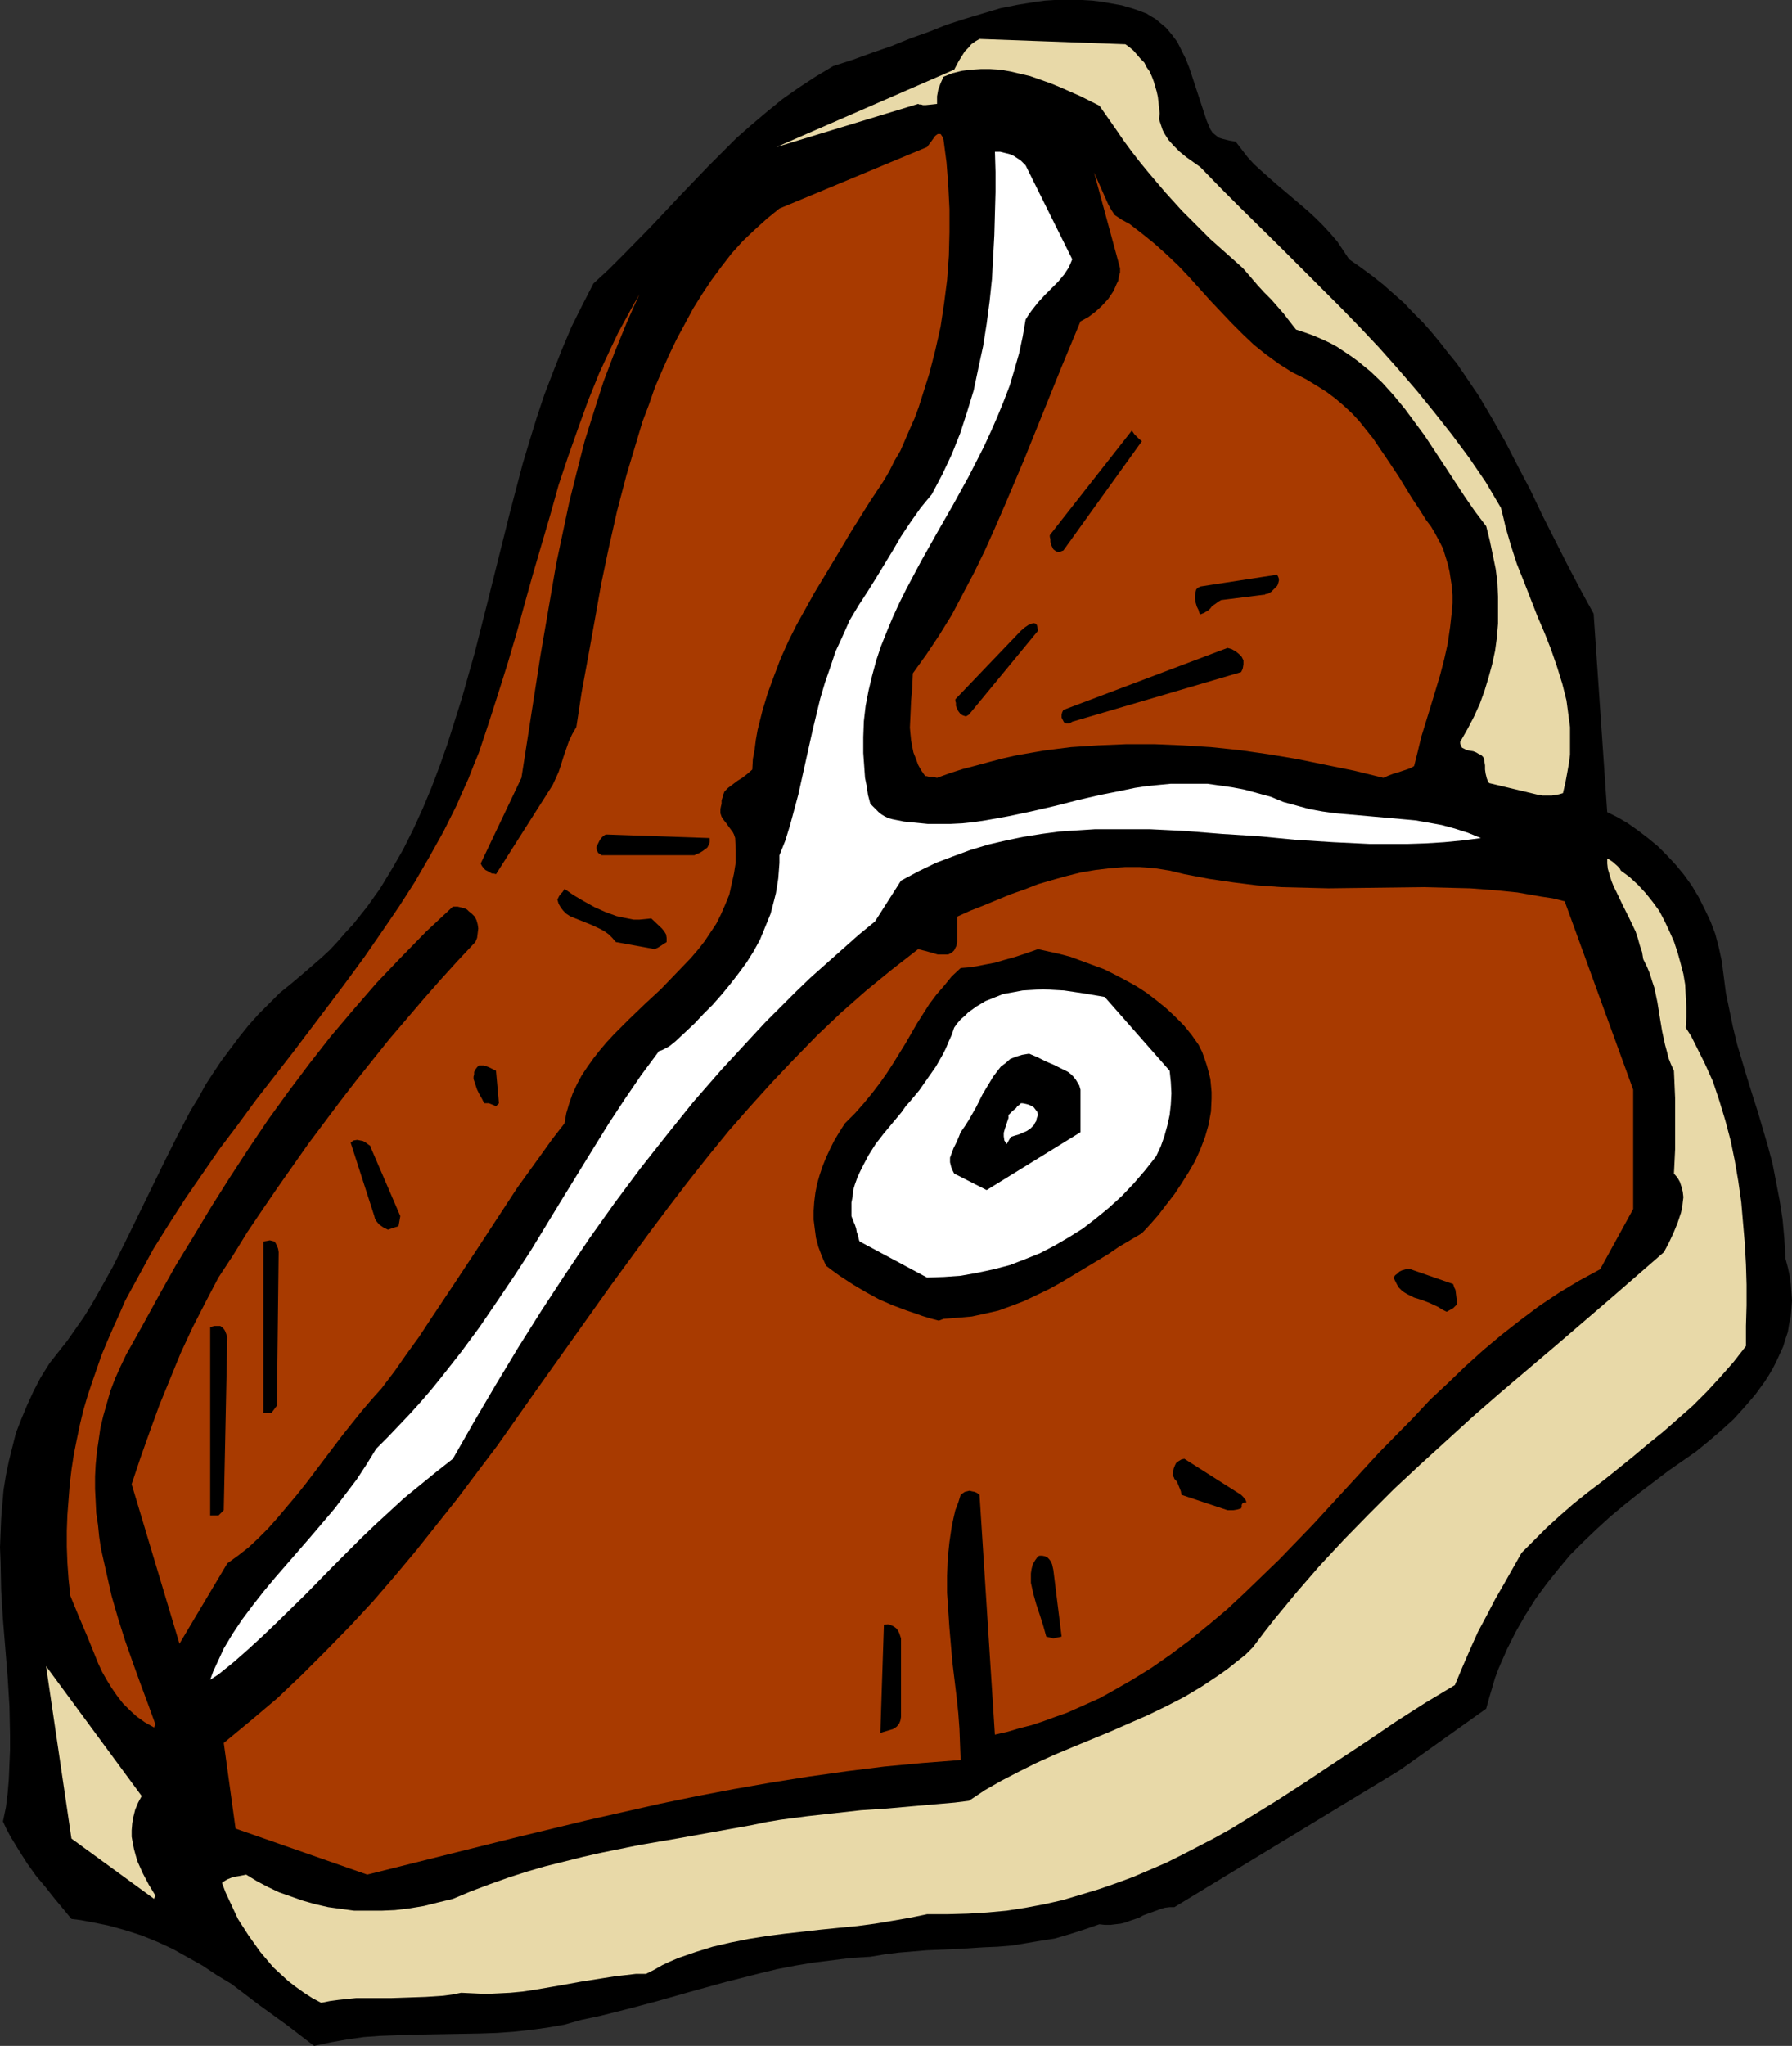
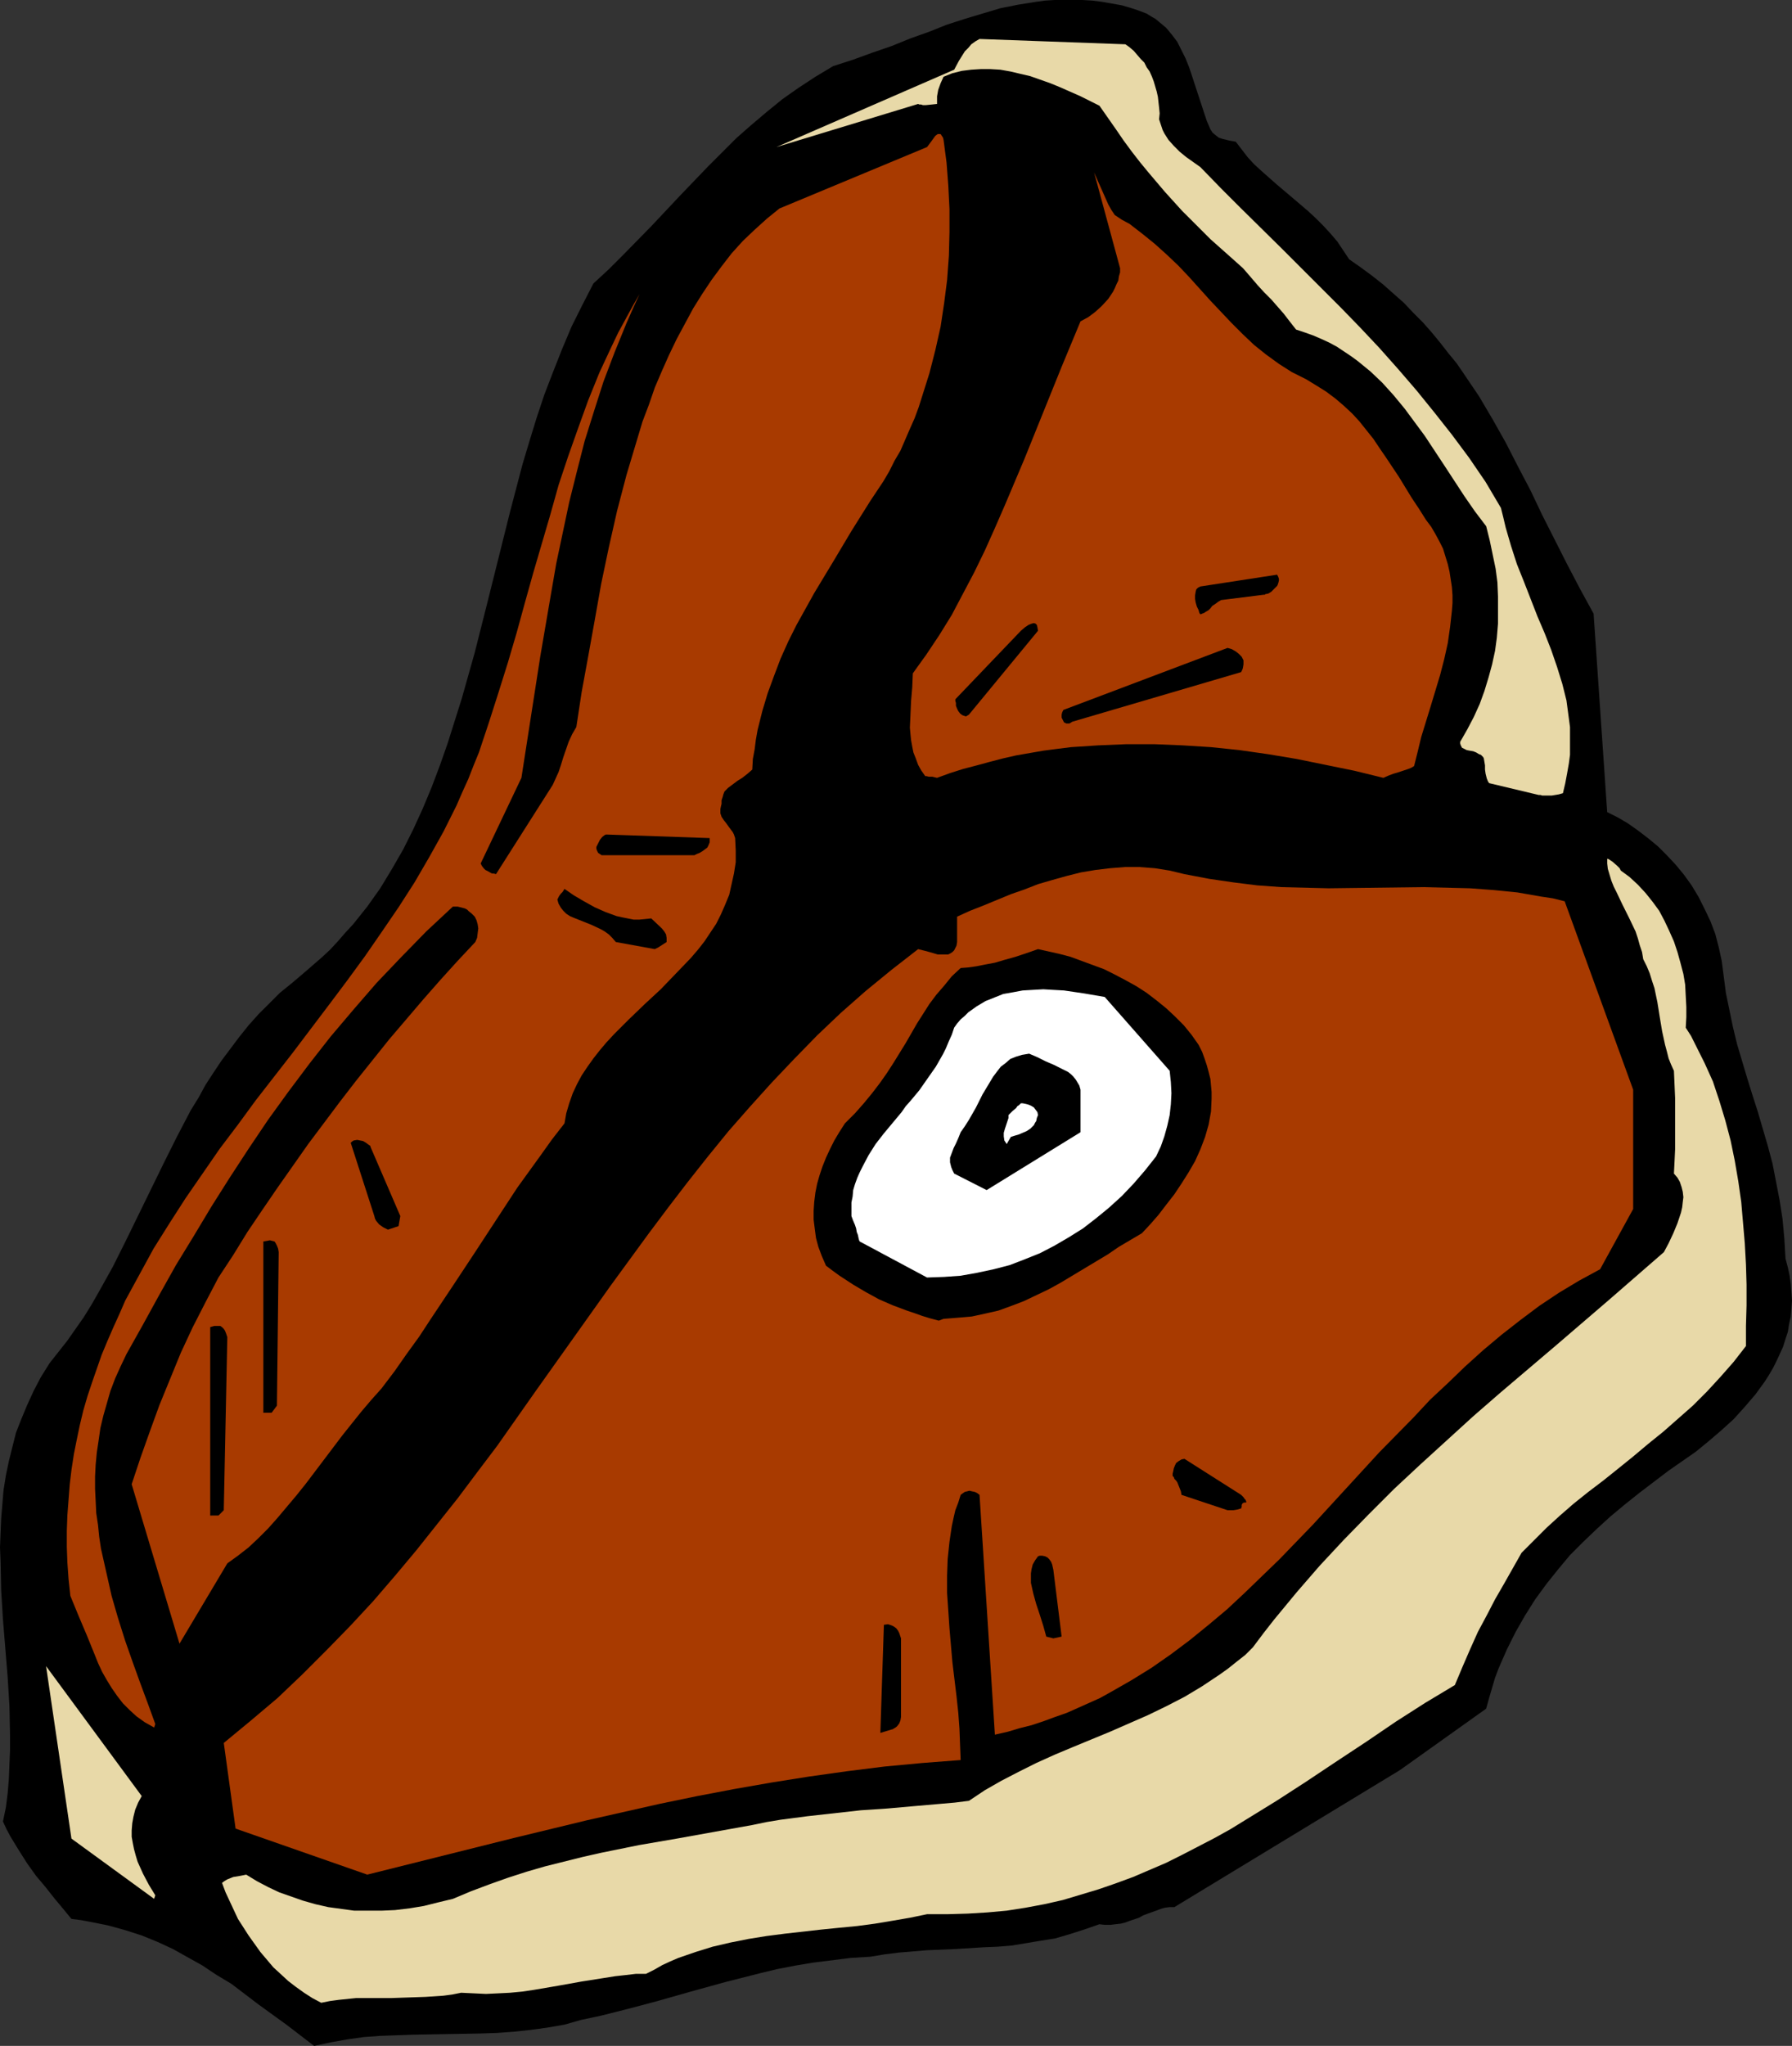
<svg xmlns="http://www.w3.org/2000/svg" xmlns:ns1="http://sodipodi.sourceforge.net/DTD/sodipodi-0.dtd" xmlns:ns2="http://www.inkscape.org/namespaces/inkscape" version="1.0" width="129.766mm" height="148.082mm" id="svg26" ns1:docname="Steak - T-Bone 2.wmf">
  <rect width="100%" height="100%" fill="#333333" stroke="none" />
  <ns1:namedview id="namedview26" pagecolor="#ffffff" bordercolor="#000000" borderopacity="0.25" ns2:showpageshadow="2" ns2:pageopacity="0.0" ns2:pagecheckerboard="0" ns2:deskcolor="#d1d1d1" ns2:document-units="mm" />
  <defs id="defs1">
    <pattern id="WMFhbasepattern" patternUnits="userSpaceOnUse" width="6" height="6" x="0" y="0" />
  </defs>
  <path style="fill:#000000;fill-opacity:1;fill-rule:evenodd;stroke:none" d="m 85.971,559.68 4.525,-0.969 4.525,-0.808 4.525,-0.646 4.525,-0.323 9.05,-0.323 9.05,-0.162 9.211,-0.162 4.686,-0.162 4.525,-0.323 4.525,-0.485 4.686,-0.646 4.686,-0.808 4.525,-1.293 5.333,-1.131 5.171,-1.293 5.01,-1.293 4.848,-1.293 9.696,-2.747 9.373,-2.585 9.534,-2.424 4.686,-1.131 5.01,-0.969 4.848,-0.808 5.171,-0.646 5.171,-0.646 5.333,-0.323 3.878,-0.646 3.878,-0.485 7.757,-0.646 7.757,-0.323 7.757,-0.485 3.878,-0.162 3.878,-0.323 3.878,-0.646 3.878,-0.646 4.04,-0.646 3.878,-1.131 4.04,-1.293 4.202,-1.454 1.454,0.162 h 1.616 l 1.293,-0.162 1.454,-0.162 1.293,-0.323 1.293,-0.485 2.424,-0.808 1.131,-0.646 1.293,-0.485 2.262,-0.808 1.293,-0.485 1.131,-0.323 1.293,-0.162 h 1.293 l 61.731,-37.484 23.594,-16.803 0.808,-2.908 0.808,-2.747 0.808,-2.747 0.97,-2.585 2.262,-5.17 2.424,-4.847 2.586,-4.524 2.747,-4.362 3.07,-4.201 3.232,-4.039 3.232,-3.878 3.555,-3.555 3.717,-3.555 3.717,-3.393 3.878,-3.231 4.04,-3.231 4.04,-3.07 4.04,-3.07 3.717,-2.585 3.717,-2.585 3.555,-2.908 3.394,-2.908 3.394,-3.07 3.07,-3.393 2.909,-3.393 2.586,-3.555 1.131,-1.777 1.131,-1.939 0.97,-1.939 1.778,-3.878 0.646,-2.1 0.646,-1.939 0.323,-2.1 0.485,-2.1 0.162,-2.1 0.162,-2.262 -0.162,-2.262 -0.162,-2.262 -0.323,-2.262 -0.485,-2.262 -0.646,-2.424 -0.162,-2.747 -0.162,-2.747 -0.485,-5.332 -0.808,-5.17 -0.97,-5.009 -0.97,-5.009 -1.293,-4.847 -2.747,-9.371 -1.454,-4.524 -1.454,-4.686 -2.747,-9.21 -1.131,-4.686 -0.97,-4.686 -0.97,-4.686 -0.646,-5.009 -0.485,-3.716 -0.808,-3.716 -0.97,-3.716 -1.293,-3.393 -1.616,-3.393 -1.616,-3.231 -1.939,-3.231 -2.101,-2.908 -2.262,-2.747 -2.424,-2.585 -2.424,-2.424 -2.747,-2.262 -2.747,-2.1 -2.747,-1.939 -2.747,-1.616 -2.909,-1.454 -3.717,-54.288 -3.717,-6.786 -3.555,-6.786 -6.787,-13.41 -3.232,-6.786 -3.394,-6.463 -3.394,-6.624 -3.555,-6.301 -3.717,-6.301 -4.04,-5.978 -2.101,-3.07 -2.262,-2.747 -2.262,-2.908 -2.262,-2.747 -2.424,-2.747 -2.586,-2.585 -2.586,-2.747 -2.747,-2.424 -2.909,-2.585 -3.07,-2.424 -3.07,-2.262 -3.232,-2.262 -1.616,-2.424 -1.616,-2.424 -1.939,-2.262 -1.939,-2.1 -2.101,-2.1 -2.101,-1.939 -4.363,-3.716 -4.202,-3.555 -4.202,-3.716 -1.939,-1.777 -1.778,-1.939 -1.616,-2.1 -1.616,-2.1 -0.808,-0.162 -0.97,-0.162 -1.939,-0.485 -0.97,-0.323 -0.808,-0.646 -0.808,-0.646 -0.646,-0.969 -0.97,-2.262 -0.808,-2.424 -3.232,-9.856 -0.808,-2.424 -0.97,-2.424 -1.131,-2.262 -1.131,-2.262 -1.454,-1.939 -1.616,-1.939 -1.939,-1.616 -0.97,-0.808 -1.131,-0.646 -1.293,-0.808 -1.293,-0.485 -1.293,-0.485 -1.454,-0.485 -2.747,-0.808 -2.747,-0.485 -2.747,-0.485 -2.586,-0.323 L 296.212,0 h -2.586 -2.424 -2.586 l -2.586,0.162 -2.424,0.323 -5.01,0.808 -4.848,0.969 -4.848,1.454 -4.848,1.454 -5.01,1.616 -4.848,1.939 -5.01,1.777 -5.171,2.1 -5.171,1.777 -5.333,1.939 -5.494,1.777 -4.848,2.908 -4.686,3.07 -4.363,3.07 -4.363,3.555 -4.202,3.555 -4.04,3.555 -3.878,3.878 -3.878,3.878 -7.757,8.079 -7.595,8.079 -7.757,7.917 -4.04,4.039 -4.202,3.878 -3.07,5.978 -2.909,5.817 -2.586,6.14 -2.424,6.14 -2.424,6.301 -2.101,6.301 -1.939,6.301 -1.939,6.463 -3.394,12.926 -3.232,12.926 -3.232,12.926 -3.232,12.764 -1.778,6.301 -1.778,6.301 -1.939,6.14 -1.939,6.14 -2.101,5.978 -2.262,5.978 -2.424,5.817 -2.586,5.655 -2.747,5.493 -3.07,5.332 -3.232,5.332 -3.555,5.009 -1.939,2.424 -1.939,2.424 -2.101,2.262 -2.101,2.424 -2.101,2.262 -2.262,2.1 -2.424,2.1 -2.424,2.1 -3.232,2.747 -3.394,2.747 -2.909,2.908 -2.909,2.908 -2.747,3.07 -2.586,3.231 -2.424,3.231 -2.424,3.231 -2.262,3.393 -2.101,3.231 -1.939,3.555 -2.101,3.393 -3.717,7.109 -3.555,7.109 -3.555,7.271 -6.949,14.218 -3.555,7.109 -3.878,6.948 -1.939,3.393 -2.101,3.393 -2.262,3.231 -2.262,3.231 -2.424,3.07 -2.424,3.07 -2.424,3.878 -1.939,3.716 -1.778,3.878 -1.616,3.878 -1.454,3.716 -0.97,3.878 -0.97,3.878 -0.808,3.878 -0.646,4.039 -0.323,3.878 -0.323,3.878 L 0.162,419.275 0,423.315 l 0.162,3.878 0.162,7.917 0.485,7.917 0.646,7.917 0.646,7.917 0.485,7.917 0.162,7.917 v 4.039 l -0.162,3.878 -0.162,4.039 -0.323,3.878 -0.485,3.878 -0.808,3.878 0.97,2.1 1.131,2.1 2.262,3.716 2.262,3.555 2.424,3.393 2.586,3.07 2.424,3.07 2.424,2.908 2.262,2.747 2.586,0.323 2.586,0.485 2.424,0.485 2.424,0.485 4.686,1.293 4.525,1.454 4.363,1.777 4.202,1.939 4.04,2.262 4.04,2.262 3.878,2.585 4.04,2.424 7.434,5.655 7.595,5.493 z" id="path1" />
  <path style="fill:#e8d9a8;fill-opacity:1;fill-rule:evenodd;stroke:none" d="m 87.91,547.885 2.424,-0.485 2.424,-0.323 4.686,-0.485 h 4.686 4.848 l 4.848,-0.162 4.686,-0.162 4.848,-0.323 2.424,-0.323 2.424,-0.485 3.394,0.162 3.394,0.162 3.394,-0.162 3.232,-0.162 3.394,-0.323 3.232,-0.485 6.626,-1.131 6.302,-1.131 6.141,-0.969 3.07,-0.485 2.909,-0.323 2.747,-0.323 h 2.747 l 2.262,-1.131 2.262,-1.293 2.101,-0.969 2.262,-0.969 4.686,-1.616 4.686,-1.454 4.848,-1.131 4.848,-0.969 5.01,-0.808 5.01,-0.646 10.019,-1.131 4.848,-0.485 5.01,-0.485 4.848,-0.646 4.848,-0.808 4.686,-0.808 4.686,-0.969 h 5.494 l 5.656,-0.162 5.333,-0.323 5.333,-0.485 5.171,-0.808 5.171,-0.969 5.01,-1.131 4.848,-1.454 4.848,-1.454 4.686,-1.616 4.848,-1.777 4.525,-1.939 4.525,-1.939 4.525,-2.262 4.363,-2.262 4.363,-2.262 4.363,-2.424 4.202,-2.585 8.403,-5.17 8.242,-5.332 8.242,-5.493 8.08,-5.332 8.08,-5.493 8.08,-5.17 8.08,-4.847 2.101,-5.009 2.101,-4.847 2.101,-4.686 2.424,-4.524 2.262,-4.362 2.424,-4.201 4.848,-8.563 3.394,-3.393 3.394,-3.393 3.717,-3.393 3.717,-3.231 4.04,-3.231 4.04,-3.07 4.04,-3.231 4.202,-3.393 4.04,-3.393 4.202,-3.393 4.04,-3.555 4.04,-3.555 3.878,-3.878 3.717,-4.039 3.555,-4.039 3.394,-4.362 v -5.493 l 0.162,-5.655 v -5.655 l -0.162,-5.493 -0.323,-5.817 -0.485,-5.655 -0.485,-5.655 -0.808,-5.655 -0.97,-5.655 -1.131,-5.493 -1.454,-5.493 -1.616,-5.332 -1.778,-5.332 -2.262,-5.009 -2.424,-4.847 -1.293,-2.585 -1.454,-2.262 0.162,-2.908 v -2.747 l -0.162,-3.07 -0.162,-3.07 -0.485,-2.908 -0.808,-3.07 -0.808,-2.908 -0.97,-2.908 -1.293,-2.908 -1.293,-2.747 -1.454,-2.747 -1.778,-2.424 -1.939,-2.424 -2.101,-2.262 -2.262,-2.1 -2.424,-1.777 -0.323,-0.646 -0.646,-0.646 -1.293,-1.131 -0.485,-0.323 -0.485,-0.323 -0.323,-0.162 h -0.162 v 1.293 l 0.162,1.454 0.485,1.616 0.485,1.616 0.646,1.616 0.808,1.616 1.616,3.393 1.778,3.555 1.778,3.716 0.646,1.939 0.485,1.777 0.646,1.939 0.323,1.939 0.97,1.939 0.808,1.939 0.646,2.1 0.646,1.939 0.808,3.878 0.646,4.039 0.646,3.878 0.808,3.716 0.485,1.777 0.485,1.939 0.646,1.616 0.808,1.777 0.162,3.716 0.162,3.716 v 3.716 7.109 3.231 l -0.162,3.393 -0.162,3.231 0.97,1.131 0.646,1.131 0.485,1.454 0.323,1.293 0.162,1.454 -0.162,1.293 -0.162,1.454 -0.323,1.454 -0.97,2.908 -1.131,2.747 -1.293,2.747 -1.293,2.424 -7.434,6.463 -7.434,6.463 -14.867,12.764 -15.029,12.764 -7.434,6.463 -7.272,6.624 -7.272,6.624 -7.11,6.624 -6.949,6.948 -6.787,6.948 -6.626,7.109 -6.302,7.271 -6.141,7.432 -2.909,3.716 -2.909,3.878 -2.101,2.1 -2.262,1.777 -2.424,1.939 -2.262,1.616 -4.848,3.231 -4.848,2.908 -5.01,2.585 -5.01,2.424 -5.171,2.262 -5.171,2.262 -10.181,4.201 -5.01,2.1 -5.01,2.262 -4.848,2.424 -4.686,2.424 -4.525,2.585 -4.363,2.908 -3.878,0.485 -3.717,0.323 -7.434,0.646 -7.272,0.646 -7.272,0.485 -7.272,0.808 -7.272,0.808 -3.717,0.485 -3.717,0.485 -3.878,0.646 -3.878,0.808 -20.685,3.716 -10.342,1.777 -10.342,2.1 -5.01,1.131 -5.171,1.293 -5.171,1.293 -5.01,1.454 -5.01,1.616 -5.01,1.777 -5.171,1.939 -5.01,2.1 -4.04,0.969 -3.878,0.969 -3.878,0.646 -4.04,0.485 -3.717,0.162 h -3.717 -3.717 l -3.555,-0.485 -3.555,-0.485 -3.555,-0.808 -3.394,-0.969 -3.232,-1.131 -3.232,-1.131 -3.07,-1.454 -3.07,-1.616 -2.909,-1.777 -0.808,0.162 -0.808,0.162 -1.939,0.323 -0.808,0.323 -0.808,0.323 -0.808,0.485 -0.646,0.485 0.97,2.585 1.131,2.424 1.131,2.424 1.131,2.424 1.454,2.262 1.454,2.262 1.616,2.262 1.616,2.262 1.778,2.1 1.778,2.1 1.939,1.777 2.101,1.939 2.101,1.616 2.262,1.616 2.262,1.454 z" id="path2" />
  <path style="fill:#e8d9a8;fill-opacity:1;fill-rule:evenodd;stroke:none" d="m 42.501,518.48 -1.778,-2.908 -1.616,-3.07 -1.454,-3.231 -0.485,-1.616 -0.485,-1.777 -0.323,-1.616 -0.323,-1.777 v -1.777 l 0.162,-1.939 0.323,-1.777 0.485,-1.939 0.808,-1.939 0.97,-1.777 -26.179,-35.545 6.949,47.179 22.624,16.48 z" id="path3" />
  <path style="fill:#a83a00;fill-opacity:1;fill-rule:evenodd;stroke:none" d="m 100.515,512.825 20.038,-5.009 20.038,-5.009 20.038,-4.847 10.019,-2.262 10.019,-2.262 10.181,-2.1 10.181,-1.939 10.181,-1.777 10.181,-1.616 10.342,-1.454 10.342,-1.293 10.342,-0.969 10.504,-0.808 -0.162,-4.201 -0.162,-4.362 -0.323,-4.362 -0.485,-4.524 -1.131,-9.371 -0.808,-9.371 -0.323,-4.847 -0.323,-4.686 v -4.686 l 0.162,-4.524 0.485,-4.686 0.646,-4.362 0.485,-2.262 0.485,-2.1 0.808,-2.1 0.646,-2.1 0.646,-0.485 0.485,-0.323 0.646,-0.162 0.646,-0.162 0.646,0.162 0.808,0.162 0.646,0.323 0.646,0.485 4.202,65.598 3.555,-0.808 3.232,-0.969 3.232,-0.808 3.394,-1.131 3.07,-1.131 3.232,-1.131 2.909,-1.293 6.141,-2.747 2.909,-1.616 5.656,-3.231 5.494,-3.393 5.333,-3.716 5.171,-3.878 5.171,-4.201 5.01,-4.201 4.848,-4.524 4.686,-4.524 4.848,-4.686 9.211,-9.533 9.05,-9.856 9.05,-9.856 9.373,-9.533 4.525,-4.847 4.848,-4.524 4.686,-4.524 5.01,-4.524 5.01,-4.201 5.171,-4.039 5.171,-3.878 5.333,-3.555 5.656,-3.393 5.656,-3.07 9.05,-16.48 v -32.637 l -18.746,-51.541 -3.232,-0.808 -3.232,-0.485 -6.464,-1.131 -6.464,-0.646 -6.464,-0.485 -6.464,-0.162 -6.464,-0.162 -12.928,0.162 -12.928,0.162 -6.464,-0.162 -6.464,-0.162 -6.626,-0.485 -6.464,-0.808 -6.626,-0.969 -3.394,-0.646 -3.394,-0.646 -4.04,-0.969 -4.04,-0.646 -4.202,-0.323 h -4.04 l -4.04,0.323 -4.04,0.485 -3.878,0.646 -3.878,0.969 -4.04,1.131 -3.878,1.131 -3.717,1.454 -3.717,1.293 -7.434,3.07 -3.717,1.454 -3.555,1.616 v 6.948 l -0.162,0.969 -0.323,0.646 -0.323,0.646 -0.485,0.485 -0.485,0.323 -0.646,0.323 h -0.646 -0.646 -1.616 l -1.616,-0.485 -1.778,-0.485 -1.939,-0.485 -7.272,5.655 -7.11,5.817 -6.787,5.978 -6.464,6.14 -6.302,6.463 -6.141,6.463 -5.979,6.624 -5.818,6.624 -5.656,6.948 -5.494,6.948 -5.333,6.948 -5.333,7.109 -10.504,14.38 -20.685,29.083 -10.342,14.703 -5.494,7.271 -5.333,7.109 -5.656,7.109 -5.656,7.109 -5.818,6.948 -5.979,6.948 -6.302,6.786 -6.464,6.624 -6.626,6.624 -6.787,6.463 -7.272,6.14 -7.434,6.14 3.232,23.428 z" id="path4" />
  <path style="fill:#000000;fill-opacity:1;fill-rule:evenodd;stroke:none" d="m 244.177,473.078 h 0.162 l 0.162,-0.162 0.323,-0.162 0.485,-0.323 0.323,-0.323 0.485,-0.646 0.323,-0.808 0.162,-0.969 v -21.489 l -0.485,-1.454 -0.323,-0.646 -0.485,-0.646 -0.646,-0.485 -0.646,-0.323 -0.97,-0.323 -1.131,0.162 -0.97,29.567 z" id="path5" />
  <path style="fill:#a83a00;fill-opacity:1;fill-rule:evenodd;stroke:none" d="m 42.501,471.624 -1.939,-5.332 -2.101,-5.655 -2.101,-5.817 -2.101,-5.978 -1.939,-6.14 -1.778,-6.14 -1.454,-6.463 -1.454,-6.463 -0.485,-3.231 -0.323,-3.231 -0.485,-3.231 -0.162,-3.393 -0.162,-3.231 v -3.393 l 0.162,-3.231 0.323,-3.393 0.485,-3.231 0.485,-3.393 0.808,-3.393 0.97,-3.393 0.97,-3.393 1.293,-3.393 1.454,-3.231 1.616,-3.393 4.525,-8.079 4.525,-8.24 4.525,-8.079 4.848,-7.917 4.848,-8.079 5.01,-7.917 5.171,-7.917 5.333,-7.917 5.494,-7.594 5.818,-7.755 5.818,-7.432 6.302,-7.432 6.302,-7.271 6.787,-7.109 6.787,-6.948 7.272,-6.786 h 0.808 0.485 l 0.646,0.162 0.646,0.162 0.646,0.162 0.646,0.323 0.485,0.485 0.808,0.646 0.808,0.808 0.485,0.969 0.323,1.131 0.162,1.131 -0.162,1.293 -0.162,1.293 -0.485,1.131 -4.848,5.17 -4.686,5.17 -4.686,5.332 -4.686,5.493 -4.686,5.493 -4.525,5.655 -4.525,5.655 -4.363,5.655 -4.363,5.817 -4.363,5.817 -4.202,5.978 -4.202,5.978 -4.202,6.14 -4.04,5.978 -3.878,6.301 -4.04,6.14 -3.555,6.786 -3.555,6.948 -3.232,6.948 -2.909,7.109 -2.909,7.109 -2.586,7.109 -2.586,7.271 -2.424,7.271 13.09,43.624 13.09,-21.974 2.909,-2.1 2.909,-2.262 2.747,-2.585 2.586,-2.585 2.586,-2.908 2.586,-3.07 2.586,-3.07 2.586,-3.231 5.01,-6.624 5.01,-6.624 5.171,-6.463 2.747,-3.231 2.747,-3.07 3.555,-4.686 3.394,-4.847 3.394,-4.686 3.07,-4.686 6.141,-9.21 5.979,-9.048 5.818,-8.886 5.818,-8.886 6.302,-8.725 3.232,-4.524 3.394,-4.362 0.485,-2.747 0.808,-2.747 0.97,-2.747 1.131,-2.424 1.293,-2.424 1.616,-2.424 1.616,-2.262 1.778,-2.262 1.778,-2.1 2.101,-2.262 4.04,-4.039 4.363,-4.201 4.363,-4.039 4.202,-4.362 4.04,-4.201 1.939,-2.262 1.778,-2.262 1.616,-2.424 1.616,-2.424 1.293,-2.585 1.131,-2.585 1.131,-2.747 0.646,-2.908 0.646,-2.908 0.485,-3.07 v -3.231 l -0.162,-3.393 -0.323,-0.969 -0.323,-0.646 -0.97,-1.293 -0.808,-1.131 -0.646,-0.808 -0.646,-0.969 -0.323,-0.969 v -0.646 -0.485 l 0.162,-0.808 0.162,-0.646 v -0.969 l 0.323,-0.969 0.162,-0.646 0.323,-0.808 0.485,-0.485 0.485,-0.485 1.293,-0.969 1.293,-0.969 1.293,-0.808 1.454,-1.131 1.293,-1.131 0.162,-2.908 0.485,-2.585 0.323,-2.585 0.485,-2.747 1.293,-5.17 1.454,-4.847 1.778,-4.847 1.778,-4.686 2.101,-4.686 2.262,-4.524 2.424,-4.362 2.424,-4.362 5.171,-8.563 5.01,-8.402 5.171,-8.24 3.555,-5.332 1.616,-2.747 1.454,-2.908 1.616,-2.747 2.586,-5.978 1.293,-2.908 1.131,-3.07 0.97,-3.07 1.939,-6.14 1.616,-6.301 1.454,-6.463 0.97,-6.463 0.808,-6.301 0.485,-6.624 0.162,-6.463 v -6.301 l -0.323,-6.463 -0.485,-6.301 -0.808,-6.14 -0.162,-0.646 -0.323,-0.485 -0.323,-0.485 h -0.162 -0.323 -0.323 l -0.646,0.485 -1.293,1.777 -0.485,0.646 -0.485,0.646 -40.4,16.803 -3.394,2.747 -3.394,3.07 -3.232,3.07 -3.07,3.393 -2.747,3.555 -2.747,3.716 -2.586,3.878 -2.424,3.878 -2.262,4.201 -2.262,4.201 -2.101,4.362 -1.939,4.362 -1.939,4.524 -1.616,4.686 -1.778,4.686 -1.454,4.847 -1.454,4.847 -1.454,4.847 -2.586,9.856 -2.262,10.017 -2.101,10.017 -1.778,10.017 -1.778,9.856 -1.778,9.694 -1.454,9.533 -1.131,1.939 -0.97,2.1 -1.454,4.201 -0.646,2.1 -0.646,1.939 -0.808,1.777 -0.808,1.777 -15.514,24.397 -0.646,-0.162 h -0.485 l -1.131,-0.646 -0.646,-0.323 -0.485,-0.485 -0.485,-0.646 -0.323,-0.646 11.15,-23.428 2.586,-16.642 2.586,-16.642 2.909,-16.965 1.454,-8.402 1.778,-8.402 1.778,-8.402 2.101,-8.402 2.101,-8.24 2.586,-8.24 2.586,-8.079 3.07,-8.079 3.232,-7.917 1.778,-4.039 1.778,-3.878 -1.939,3.393 -1.939,3.555 -1.939,3.555 -1.778,3.716 -3.394,7.271 -3.07,7.594 -2.747,7.594 -2.747,7.755 -2.586,7.755 -2.262,8.079 -4.686,15.995 -2.262,8.079 -2.262,8.24 -2.424,8.24 -2.586,8.24 -2.586,8.079 -2.747,8.24 -1.454,3.555 -1.454,3.716 -1.616,3.555 -1.616,3.716 -3.555,7.109 -3.878,6.948 -4.04,6.948 -4.363,6.786 -4.525,6.624 -4.686,6.786 -4.848,6.624 -4.848,6.463 -10.019,13.249 -10.181,13.087 -4.848,6.624 -5.01,6.624 -4.686,6.786 -4.686,6.786 -4.363,6.786 -4.363,6.948 -3.878,7.109 -3.878,7.109 -1.616,3.716 -1.616,3.555 -1.616,3.716 -1.616,3.878 -1.293,3.716 -1.293,3.716 -1.293,3.878 -1.131,3.878 -0.97,4.039 -0.808,3.878 -0.808,4.039 -0.646,4.201 -0.485,4.039 -0.323,4.201 -0.323,4.201 -0.162,4.362 v 4.362 l 0.162,4.362 0.323,4.524 0.485,4.524 1.131,2.747 1.131,2.747 2.262,5.332 2.101,5.17 0.97,2.424 1.131,2.424 1.293,2.262 1.293,2.1 1.454,2.1 1.616,2.1 1.778,1.777 1.939,1.777 2.262,1.616 2.586,1.454 z" id="path6" />
-   <path style="fill:#ffffff;fill-opacity:1;fill-rule:evenodd;stroke:none" d="m 59.792,458.052 4.202,-3.393 4.04,-3.555 4.04,-3.716 3.878,-3.716 7.595,-7.432 7.434,-7.594 7.757,-7.755 3.878,-3.716 4.04,-3.716 4.04,-3.716 4.363,-3.555 4.363,-3.555 4.525,-3.555 5.818,-10.179 5.979,-10.179 6.141,-10.179 6.302,-10.017 6.464,-9.856 6.626,-9.856 6.787,-9.533 7.11,-9.533 7.272,-9.21 7.272,-9.048 7.757,-8.886 7.918,-8.563 4.04,-4.362 4.04,-4.039 4.202,-4.201 4.202,-4.039 8.726,-7.755 4.363,-3.878 4.525,-3.716 7.11,-11.148 4.848,-2.585 4.686,-2.262 4.686,-1.777 4.848,-1.777 4.848,-1.454 4.848,-1.131 4.686,-0.969 5.01,-0.808 4.848,-0.646 4.848,-0.323 5.01,-0.323 h 4.848 5.01 5.01 l 9.858,0.485 10.019,0.808 10.181,0.646 10.019,0.969 10.181,0.646 10.019,0.485 h 5.171 5.01 l 5.01,-0.162 5.171,-0.323 5.01,-0.485 5.01,-0.646 -3.555,-1.454 -3.555,-1.131 -3.555,-0.969 -3.555,-0.646 -3.717,-0.646 -3.555,-0.323 -7.272,-0.646 -7.272,-0.646 -3.717,-0.323 -3.555,-0.485 -3.555,-0.646 -3.555,-0.969 -3.555,-0.969 -3.555,-1.454 -3.555,-0.969 -3.555,-0.969 -3.394,-0.646 -3.394,-0.485 -3.394,-0.485 h -3.394 -3.394 -3.232 l -3.394,0.323 -3.232,0.323 -3.232,0.485 -3.07,0.646 -6.464,1.293 -6.302,1.454 -3.07,0.808 -3.232,0.808 -6.302,1.454 -6.141,1.293 -6.302,1.131 -3.232,0.485 -3.07,0.323 -3.232,0.162 h -3.07 -3.232 l -3.232,-0.323 -3.232,-0.323 -3.232,-0.646 -1.131,-0.323 -0.97,-0.485 -0.808,-0.485 -0.808,-0.646 -1.131,-1.131 -1.131,-1.131 -0.646,-2.424 -0.323,-2.262 -0.485,-2.424 -0.162,-2.262 -0.323,-4.524 v -4.362 l 0.162,-4.362 0.485,-4.201 0.808,-4.201 0.97,-4.039 1.131,-4.201 1.293,-3.878 1.616,-4.039 1.616,-3.878 1.778,-3.878 1.939,-3.878 4.04,-7.594 4.363,-7.755 4.363,-7.594 4.363,-7.917 4.04,-7.917 1.939,-4.201 1.778,-4.039 1.778,-4.362 1.616,-4.201 1.293,-4.362 1.293,-4.524 0.97,-4.524 0.808,-4.686 0.808,-1.293 0.808,-1.131 1.778,-2.262 1.778,-1.939 1.939,-1.939 1.778,-1.777 1.616,-1.939 0.646,-0.969 0.646,-0.969 0.485,-1.131 0.485,-1.131 -12.766,-25.69 -0.646,-0.646 -0.646,-0.646 -0.97,-0.646 -0.97,-0.646 -1.131,-0.485 -1.293,-0.323 -1.293,-0.323 h -1.454 l 0.162,5.493 v 5.493 l -0.162,5.817 -0.162,5.978 -0.323,5.978 -0.323,5.978 -0.646,6.14 -0.808,6.14 -0.97,6.14 -1.293,5.978 -1.293,6.14 -1.778,5.817 -1.939,5.978 -2.262,5.655 -1.293,2.747 -1.293,2.747 -1.454,2.747 -1.454,2.747 -1.616,1.939 -1.454,1.777 -2.747,3.878 -2.586,3.878 -2.262,3.878 -2.262,3.716 -2.262,3.716 -2.424,3.878 -2.424,3.716 -2.424,4.039 -1.939,4.362 -1.939,4.201 -1.454,4.362 -1.454,4.201 -1.293,4.362 -2.101,8.725 -1.939,8.725 -1.939,8.725 -1.131,4.201 -1.131,4.201 -1.293,4.201 -1.616,4.039 v 2.1 l -0.162,2.1 -0.162,2.1 -0.323,2.1 -0.323,1.939 -0.485,1.939 -0.97,3.716 -1.454,3.555 -1.454,3.555 -1.778,3.231 -1.939,3.07 -2.262,3.07 -2.262,2.908 -2.262,2.747 -2.424,2.747 -2.586,2.585 -2.424,2.585 -5.171,4.847 -0.808,0.646 -0.808,0.646 -0.808,0.485 -0.646,0.323 -0.646,0.323 -0.485,0.162 -0.485,0.162 v 0.162 l -4.686,6.301 -4.525,6.624 -4.363,6.624 -4.202,6.786 -8.565,13.895 -8.565,14.057 -4.525,6.948 -4.686,6.948 -4.848,7.109 -5.01,6.786 -5.333,6.786 -2.747,3.393 -2.909,3.393 -2.909,3.231 -3.07,3.231 -3.07,3.231 -3.232,3.231 -2.586,4.201 -2.747,4.201 -3.07,4.039 -3.07,4.039 -6.464,7.594 -6.464,7.432 -3.232,3.716 -3.232,3.878 -2.909,3.716 -2.909,3.878 -2.586,3.878 -2.424,4.039 -1.939,4.201 -0.97,2.1 -0.808,2.262 z" id="path7" />
  <path style="fill:#000000;fill-opacity:1;fill-rule:evenodd;stroke:none" d="m 288.294,448.196 2.262,-0.485 -2.262,-18.257 -0.323,-1.454 -0.323,-0.808 -0.485,-0.646 -0.485,-0.485 -0.646,-0.323 -0.808,-0.162 h -0.646 l -0.485,0.162 -0.808,1.131 -0.646,1.131 -0.323,1.293 -0.162,1.131 v 1.293 1.293 l 0.323,1.454 0.323,1.454 0.808,2.908 0.97,2.908 0.97,3.07 0.808,2.908 z" id="path8" />
  <path style="fill:#000000;fill-opacity:1;fill-rule:evenodd;stroke:none" d="m 59.792,414.59 1.454,-1.454 0.97,-47.34 -0.323,-0.969 -0.323,-0.808 -0.323,-0.485 -0.485,-0.485 -0.485,-0.323 h -0.808 -0.808 l -1.131,0.323 v 51.541 z" id="path9" />
  <path style="fill:#000000;fill-opacity:1;fill-rule:evenodd;stroke:none" d="m 335.966,413.136 h 0.646 0.97 l 0.97,-0.162 1.131,-0.323 0.162,-0.485 v -0.485 l 0.162,-0.323 0.162,-0.162 0.323,-0.162 h 0.485 l 0.162,-0.162 v 0 l -0.162,-0.323 v -0.162 l -0.323,-0.323 -0.323,-0.485 -0.646,-0.646 -15.514,-9.856 -0.808,0.162 -0.808,0.485 -0.646,0.485 -0.323,0.646 -0.323,0.808 -0.162,0.808 -0.162,0.646 v 0.646 l 0.323,0.323 0.162,0.485 0.485,0.485 0.323,0.485 0.323,0.808 0.323,0.808 0.323,0.808 0.162,0.969 z" id="path10" />
  <path style="fill:#000000;fill-opacity:1;fill-rule:evenodd;stroke:none" d="m 74.336,386.476 1.454,-1.939 0.485,-42.008 -0.162,-0.969 -0.323,-0.808 -0.323,-0.646 -0.323,-0.485 -0.646,-0.162 -0.646,-0.162 -0.808,0.162 -0.97,0.162 v 46.855 z" id="path11" />
  <path style="fill:#000000;fill-opacity:1;fill-rule:evenodd;stroke:none" d="m 258.237,360.787 4.04,-0.323 3.717,-0.323 3.717,-0.808 3.555,-0.808 3.555,-1.293 3.394,-1.293 3.394,-1.616 3.394,-1.616 3.232,-1.777 3.232,-1.939 6.464,-3.878 3.232,-1.939 3.07,-2.1 6.302,-3.716 2.262,-2.424 2.262,-2.585 2.101,-2.747 2.262,-2.908 1.939,-2.908 1.939,-3.07 1.778,-3.07 1.454,-3.231 1.293,-3.393 0.97,-3.393 0.323,-1.777 0.323,-1.777 0.162,-3.555 v -1.777 l -0.162,-1.777 -0.162,-1.777 -0.485,-1.939 -0.485,-1.777 -0.646,-1.939 -0.646,-1.777 -0.97,-1.939 -1.939,-2.747 -2.101,-2.585 -2.424,-2.424 -2.424,-2.262 -2.586,-2.1 -2.747,-2.1 -2.747,-1.777 -2.909,-1.616 -3.07,-1.616 -2.909,-1.454 -3.07,-1.131 -3.07,-1.131 -3.07,-1.131 -3.07,-0.808 -2.909,-0.646 -2.909,-0.646 -3.232,1.131 -2.909,0.969 -2.909,0.808 -2.747,0.808 -2.586,0.485 -2.424,0.485 -2.262,0.323 -2.101,0.162 -2.424,2.262 -2.101,2.585 -2.101,2.424 -1.939,2.585 -3.394,5.332 -3.07,5.332 -3.394,5.493 -1.778,2.747 -1.939,2.747 -2.101,2.747 -2.262,2.747 -2.424,2.747 -2.747,2.747 -1.454,2.262 -1.454,2.424 -1.131,2.262 -1.131,2.424 -0.97,2.424 -0.808,2.424 -0.646,2.262 -0.485,2.424 -0.323,2.585 -0.162,2.424 v 2.424 l 0.323,2.585 0.323,2.424 0.646,2.424 0.97,2.585 1.131,2.585 1.939,1.454 1.778,1.293 3.717,2.424 3.555,2.1 3.555,1.939 3.717,1.616 3.878,1.454 1.939,0.646 2.262,0.808 2.101,0.646 2.424,0.646 z" id="path12" />
-   <path style="fill:#000000;fill-opacity:1;fill-rule:evenodd;stroke:none" d="m 397.697,357.879 0.97,-0.969 v -1.454 l -0.162,-1.293 -0.162,-1.293 -0.323,-0.646 -0.323,-0.969 -11.635,-4.039 h -1.293 l -1.131,0.323 -0.646,0.323 -0.485,0.485 -0.646,0.485 -0.485,0.646 0.485,0.969 0.485,0.969 0.485,0.808 0.808,0.808 0.646,0.485 0.808,0.485 1.939,0.969 2.101,0.646 2.101,0.808 2.424,1.131 0.97,0.646 1.293,0.646 z" id="path13" />
  <path style="fill:#ffffff;fill-opacity:1;fill-rule:evenodd;stroke:none" d="m 253.712,349.477 4.686,-0.162 4.525,-0.323 4.525,-0.808 4.525,-0.969 4.363,-1.131 4.202,-1.616 4.04,-1.616 4.04,-2.1 3.878,-2.262 3.878,-2.424 3.555,-2.747 3.555,-2.908 3.555,-3.231 3.232,-3.393 3.07,-3.555 3.07,-3.878 1.293,-2.747 0.97,-2.747 0.808,-2.908 0.646,-2.908 0.323,-2.908 0.162,-3.07 -0.162,-3.07 -0.323,-3.07 -17.776,-20.196 -5.656,-0.969 -5.494,-0.808 -2.909,-0.162 -2.747,-0.162 -2.909,0.162 -2.747,0.162 -2.586,0.485 -2.747,0.485 -2.424,0.969 -2.424,0.969 -2.424,1.454 -2.262,1.616 -0.97,0.969 -1.131,0.969 -0.97,1.131 -0.808,1.131 -0.646,1.939 -0.808,1.777 -0.808,1.939 -0.808,1.616 -1.939,3.393 -2.262,3.231 -2.262,3.231 -2.424,2.908 -1.293,1.454 -1.131,1.616 -2.424,2.908 -2.424,2.908 -2.262,2.908 -1.939,3.07 -1.616,3.07 -0.808,1.616 -0.646,1.454 -0.646,1.777 -0.485,1.616 -0.162,1.777 -0.323,1.616 v 1.939 1.777 l 0.485,1.293 0.485,1.131 0.323,0.969 0.162,0.969 0.323,0.808 0.162,0.808 0.162,0.646 0.162,0.323 z" id="path14" />
  <path style="fill:#000000;fill-opacity:1;fill-rule:evenodd;stroke:none" d="m 109.08,335.42 0.485,-2.747 -8.08,-18.742 -0.162,-0.485 -0.485,-0.323 -0.646,-0.485 -0.808,-0.485 -0.808,-0.162 -0.808,-0.162 -0.97,0.162 -0.485,0.323 -0.323,0.323 6.464,20.035 v 0 l 0.162,0.646 0.323,0.646 0.808,0.969 1.131,0.808 1.293,0.646 v 0 z" id="path15" />
  <path style="fill:#000000;fill-opacity:1;fill-rule:evenodd;stroke:none" d="m 270.033,325.564 25.694,-15.834 v -11.633 l -0.323,-1.131 -0.485,-0.808 -0.485,-0.808 -0.646,-0.808 -0.646,-0.646 -0.808,-0.646 -1.939,-0.969 -1.939,-0.969 -2.262,-0.969 -2.262,-1.131 -2.262,-0.969 -1.939,0.323 -1.616,0.485 -1.616,0.646 -1.293,1.131 -1.293,0.969 -1.131,1.454 -0.97,1.293 -0.97,1.616 -1.939,3.231 -1.778,3.555 -1.939,3.393 -1.131,1.777 -1.131,1.616 -0.646,1.616 -0.646,1.454 -0.646,1.293 -0.485,1.293 -0.485,1.293 v 0.485 0.808 l 0.162,0.646 0.162,0.646 0.323,0.808 0.485,0.969 z" id="path16" />
  <path style="fill:#ffffff;fill-opacity:1;fill-rule:evenodd;stroke:none" d="m 276.659,311.023 0.97,-0.323 1.131,-0.323 1.131,-0.485 1.131,-0.485 0.97,-0.646 0.97,-0.969 0.323,-0.646 0.323,-0.485 0.162,-0.808 0.323,-0.808 -0.162,-0.808 -0.485,-0.646 -0.485,-0.646 -0.808,-0.485 -0.808,-0.323 -0.646,-0.162 -0.808,-0.162 h -0.485 l -0.485,0.485 -0.485,0.323 -0.323,0.485 -0.97,0.808 -0.485,0.485 -0.646,0.646 v 0.808 l -0.323,0.969 -0.323,0.969 -0.323,0.969 -0.323,1.131 v 0.969 l 0.162,1.131 0.323,0.485 0.323,0.485 z" id="path17" />
-   <path style="fill:#000000;fill-opacity:1;fill-rule:evenodd;stroke:none" d="m 135.744,302.621 0.808,-0.808 -0.808,-8.886 -0.97,-0.485 -0.97,-0.485 -1.454,-0.485 h -1.293 l -0.485,0.485 -0.485,0.646 -0.323,0.646 v 0.646 l -0.162,0.646 v 0.646 l 0.485,1.454 0.485,1.454 0.646,1.293 0.646,1.131 0.646,1.293 h 0.485 0.808 l 0.808,0.323 z" id="path18" />
  <path style="fill:#000000;fill-opacity:1;fill-rule:evenodd;stroke:none" d="m 180.184,259.159 2.262,-1.454 v -1.131 l -0.162,-0.969 -0.485,-0.808 -0.646,-0.808 -2.909,-2.747 -1.616,0.162 -1.616,0.162 h -1.616 l -1.616,-0.323 -1.616,-0.323 -1.454,-0.323 -3.07,-1.131 -2.909,-1.293 -2.909,-1.616 -2.747,-1.616 -2.586,-1.777 -0.485,0.808 -0.485,0.485 -0.485,0.646 -0.485,0.969 0.323,1.131 0.646,1.131 0.646,0.808 0.808,0.808 0.97,0.646 1.131,0.485 2.424,0.969 2.424,0.969 2.424,1.131 1.131,0.646 1.131,0.808 0.97,0.969 0.97,1.131 10.666,1.939 z" id="path19" />
  <path style="fill:#000000;fill-opacity:1;fill-rule:evenodd;stroke:none" d="m 166.125,233.954 h 23.917 l 0.646,-0.323 0.808,-0.323 0.808,-0.485 0.646,-0.485 0.646,-0.485 0.323,-0.646 0.323,-0.808 v -0.646 -0.485 l -28.118,-0.969 h -0.323 l -0.323,0.162 -0.646,0.485 -0.646,0.808 -0.485,0.969 -0.485,0.969 v 0.485 l 0.162,0.485 0.162,0.323 0.162,0.323 0.485,0.323 0.485,0.323 z" id="path20" />
  <path style="fill:#e8d9a8;fill-opacity:1;fill-rule:evenodd;stroke:none" d="m 421.129,217.474 h 0.485 l 0.485,0.162 h 0.808 1.778 l 0.97,-0.162 0.97,-0.162 1.131,-0.323 0.646,-2.747 0.485,-2.585 0.485,-2.747 0.323,-2.424 v -2.585 -2.585 -2.424 l -0.323,-2.424 -0.323,-2.424 -0.323,-2.424 -1.131,-4.524 -1.454,-4.686 -1.616,-4.686 -1.778,-4.524 -1.939,-4.524 -3.717,-9.533 -1.939,-4.847 -1.616,-5.009 -1.454,-5.009 -0.646,-2.747 -0.646,-2.585 -2.101,-3.555 -2.101,-3.555 -4.525,-6.624 -4.686,-6.301 -4.848,-6.14 -4.848,-5.978 -5.01,-5.817 -5.171,-5.817 -5.171,-5.493 -5.333,-5.493 -5.333,-5.332 -10.827,-10.825 -11.15,-10.987 -5.494,-5.493 -5.656,-5.817 -3.878,-2.747 -1.778,-1.454 -1.616,-1.616 -1.454,-1.616 -1.131,-1.777 -0.485,-0.969 -0.323,-0.969 -0.323,-0.969 -0.323,-0.969 0.162,-1.616 -0.162,-1.616 -0.162,-1.454 -0.162,-1.454 -0.323,-1.454 -0.808,-2.747 -0.485,-1.293 -0.646,-1.454 -0.808,-1.131 -0.646,-1.293 -0.97,-0.969 -0.97,-1.131 -0.97,-1.131 -1.131,-0.969 -1.131,-0.808 -39.915,-1.454 -1.131,0.646 -1.131,0.808 -0.808,0.969 -0.97,0.969 -1.616,2.585 -1.293,2.424 -48.642,21.166 38.784,-11.795 0.323,0.162 h 0.485 l 0.485,0.162 h 0.808 l 1.616,-0.162 1.454,-0.162 v -2.1 l 0.323,-1.777 0.646,-1.777 0.808,-1.777 2.424,-0.969 2.586,-0.646 2.586,-0.323 2.586,-0.162 h 2.586 l 2.747,0.162 2.747,0.485 2.747,0.646 2.747,0.646 2.747,0.969 2.747,0.969 2.747,1.131 5.494,2.424 5.171,2.585 2.262,3.231 2.262,3.231 2.101,3.07 2.262,3.07 2.262,2.908 2.262,2.747 4.525,5.332 4.686,5.17 2.586,2.585 2.586,2.585 2.586,2.585 2.909,2.585 2.909,2.585 3.07,2.747 1.131,1.293 0.97,1.131 1.939,2.262 1.778,1.939 1.939,1.939 3.394,3.878 1.616,2.1 1.778,2.262 2.424,0.808 2.262,0.808 2.262,0.969 2.101,0.969 2.101,1.131 1.939,1.293 1.939,1.293 1.778,1.293 1.778,1.454 1.778,1.454 3.232,3.07 3.07,3.393 3.07,3.716 2.747,3.716 2.747,3.716 5.333,8.079 5.494,8.402 2.909,4.201 3.07,4.039 0.97,3.878 0.808,3.878 0.808,3.878 0.485,3.716 0.162,3.878 v 3.716 3.716 l -0.323,3.878 -0.485,3.555 -0.808,3.716 -0.97,3.555 -1.131,3.716 -1.293,3.555 -1.616,3.555 -1.778,3.393 -1.939,3.393 v 0.485 l 0.162,0.485 0.323,0.646 0.646,0.323 0.646,0.323 0.808,0.162 0.97,0.162 0.808,0.323 0.808,0.485 0.485,0.162 0.323,0.323 0.323,0.323 0.162,0.323 0.162,0.969 0.162,0.969 v 1.131 l 0.162,1.131 0.323,1.293 0.323,0.808 0.323,0.485 z" id="path21" />
  <path style="fill:#a83a00;fill-opacity:1;fill-rule:evenodd;stroke:none" d="m 256.459,212.788 3.555,-1.293 3.555,-1.131 3.717,-0.969 3.555,-0.969 3.717,-0.969 3.555,-0.808 3.717,-0.646 3.717,-0.646 3.717,-0.485 3.878,-0.485 7.434,-0.485 7.757,-0.323 h 7.595 l 7.757,0.323 7.757,0.485 7.757,0.808 7.918,1.131 7.757,1.293 7.918,1.616 7.918,1.616 7.918,1.939 1.454,-0.646 1.293,-0.485 1.131,-0.323 0.97,-0.323 1.939,-0.646 0.808,-0.323 0.808,-0.485 0.97,-3.878 0.97,-4.039 1.293,-4.201 1.293,-4.201 2.586,-8.563 1.131,-4.362 0.97,-4.362 0.646,-4.524 0.485,-4.362 0.162,-2.1 v -2.1 l -0.162,-2.262 -0.323,-2.1 -0.323,-2.1 -0.485,-2.1 -0.646,-2.1 -0.646,-2.1 -0.97,-1.939 -1.131,-2.1 -1.131,-1.939 -1.454,-1.939 -1.939,-3.07 -1.939,-2.908 -1.778,-2.908 -1.778,-2.908 -3.555,-5.332 -1.778,-2.585 -1.616,-2.424 -1.939,-2.424 -1.939,-2.424 -1.939,-2.1 -2.262,-2.1 -2.262,-1.939 -2.586,-1.939 -2.586,-1.616 -2.909,-1.777 -1.939,-0.969 -1.939,-0.969 -3.555,-2.262 -3.555,-2.585 -3.232,-2.585 -3.07,-2.908 -3.07,-3.07 -5.818,-6.14 -5.818,-6.463 -2.909,-3.07 -3.232,-3.07 -3.232,-2.908 -3.394,-2.747 -3.555,-2.747 -2.101,-1.131 -1.939,-1.293 -0.97,-1.454 -0.808,-1.454 -1.293,-2.908 -1.293,-2.908 -1.293,-2.908 7.11,26.174 v 1.131 l -0.323,1.131 -0.162,1.131 -0.485,0.969 -0.485,1.131 -0.485,0.969 -1.293,1.939 -1.778,1.939 -1.778,1.616 -1.939,1.454 -2.101,1.131 -5.171,12.441 -10.181,25.205 -5.333,12.602 -2.747,6.301 -2.747,6.14 -2.909,5.978 -3.07,5.817 -3.07,5.817 -3.394,5.493 -3.555,5.332 -3.717,5.17 -0.162,3.878 -0.323,3.716 -0.162,3.716 -0.162,3.555 0.162,1.777 0.162,1.616 0.323,1.777 0.323,1.616 0.646,1.616 0.646,1.777 0.808,1.454 1.131,1.616 h 0.323 l 0.646,0.162 h 0.97 l 0.646,0.162 z" id="path22" />
  <path style="fill:#000000;fill-opacity:1;fill-rule:evenodd;stroke:none" d="m 293.465,197.439 46.218,-13.572 0.323,-0.646 0.162,-0.485 0.162,-0.969 v -1.131 l -0.485,-0.969 -0.808,-0.808 -0.808,-0.646 -1.131,-0.646 -1.131,-0.323 -44.925,16.965 -0.323,0.646 -0.162,0.646 v 0.808 l 0.323,0.646 0.323,0.646 0.646,0.323 h 0.323 0.485 l 0.323,-0.162 z" id="path23" />
  <path style="fill:#000000;fill-opacity:1;fill-rule:evenodd;stroke:none" d="m 265.185,195.5 18.907,-22.943 -0.162,-0.969 -0.162,-0.646 -0.323,-0.323 -0.485,-0.162 -0.646,0.162 -0.808,0.323 -0.97,0.646 -1.131,0.969 -17.938,18.742 v 0.485 l 0.162,0.485 v 0.808 l 0.323,0.808 0.323,0.646 0.485,0.646 0.646,0.485 0.97,0.323 z" id="path24" />
  <path style="fill:#000000;fill-opacity:1;fill-rule:evenodd;stroke:none" d="m 330.795,166.902 0.485,-0.485 0.485,-0.646 0.485,-0.323 0.485,-0.323 0.646,-0.485 0.808,-0.485 11.635,-1.454 h 0.323 l 0.162,-0.162 0.808,-0.162 0.808,-0.485 0.808,-0.808 0.808,-0.808 0.162,-0.323 0.162,-0.485 0.162,-0.646 v -0.485 l -0.162,-0.485 -0.323,-0.646 -21.008,3.231 -0.646,0.323 -0.485,0.485 -0.162,0.646 -0.162,0.969 v 0.969 l 0.162,0.969 0.323,1.131 0.485,0.969 0.162,0.646 0.162,0.323 0.162,0.162 h 0.162 l 0.323,-0.162 0.485,-0.162 0.485,-0.323 z" id="path25" />
-   <path style="fill:#000000;fill-opacity:1;fill-rule:evenodd;stroke:none" d="m 291.041,150.584 21.493,-29.891 -0.646,-0.485 -0.646,-0.646 -0.808,-0.808 -0.646,-0.969 -22.462,28.598 v 0.485 l 0.162,0.646 v 0.646 l 0.162,0.808 0.323,0.646 0.323,0.646 0.646,0.485 0.808,0.323 z" id="path26" />
</svg>